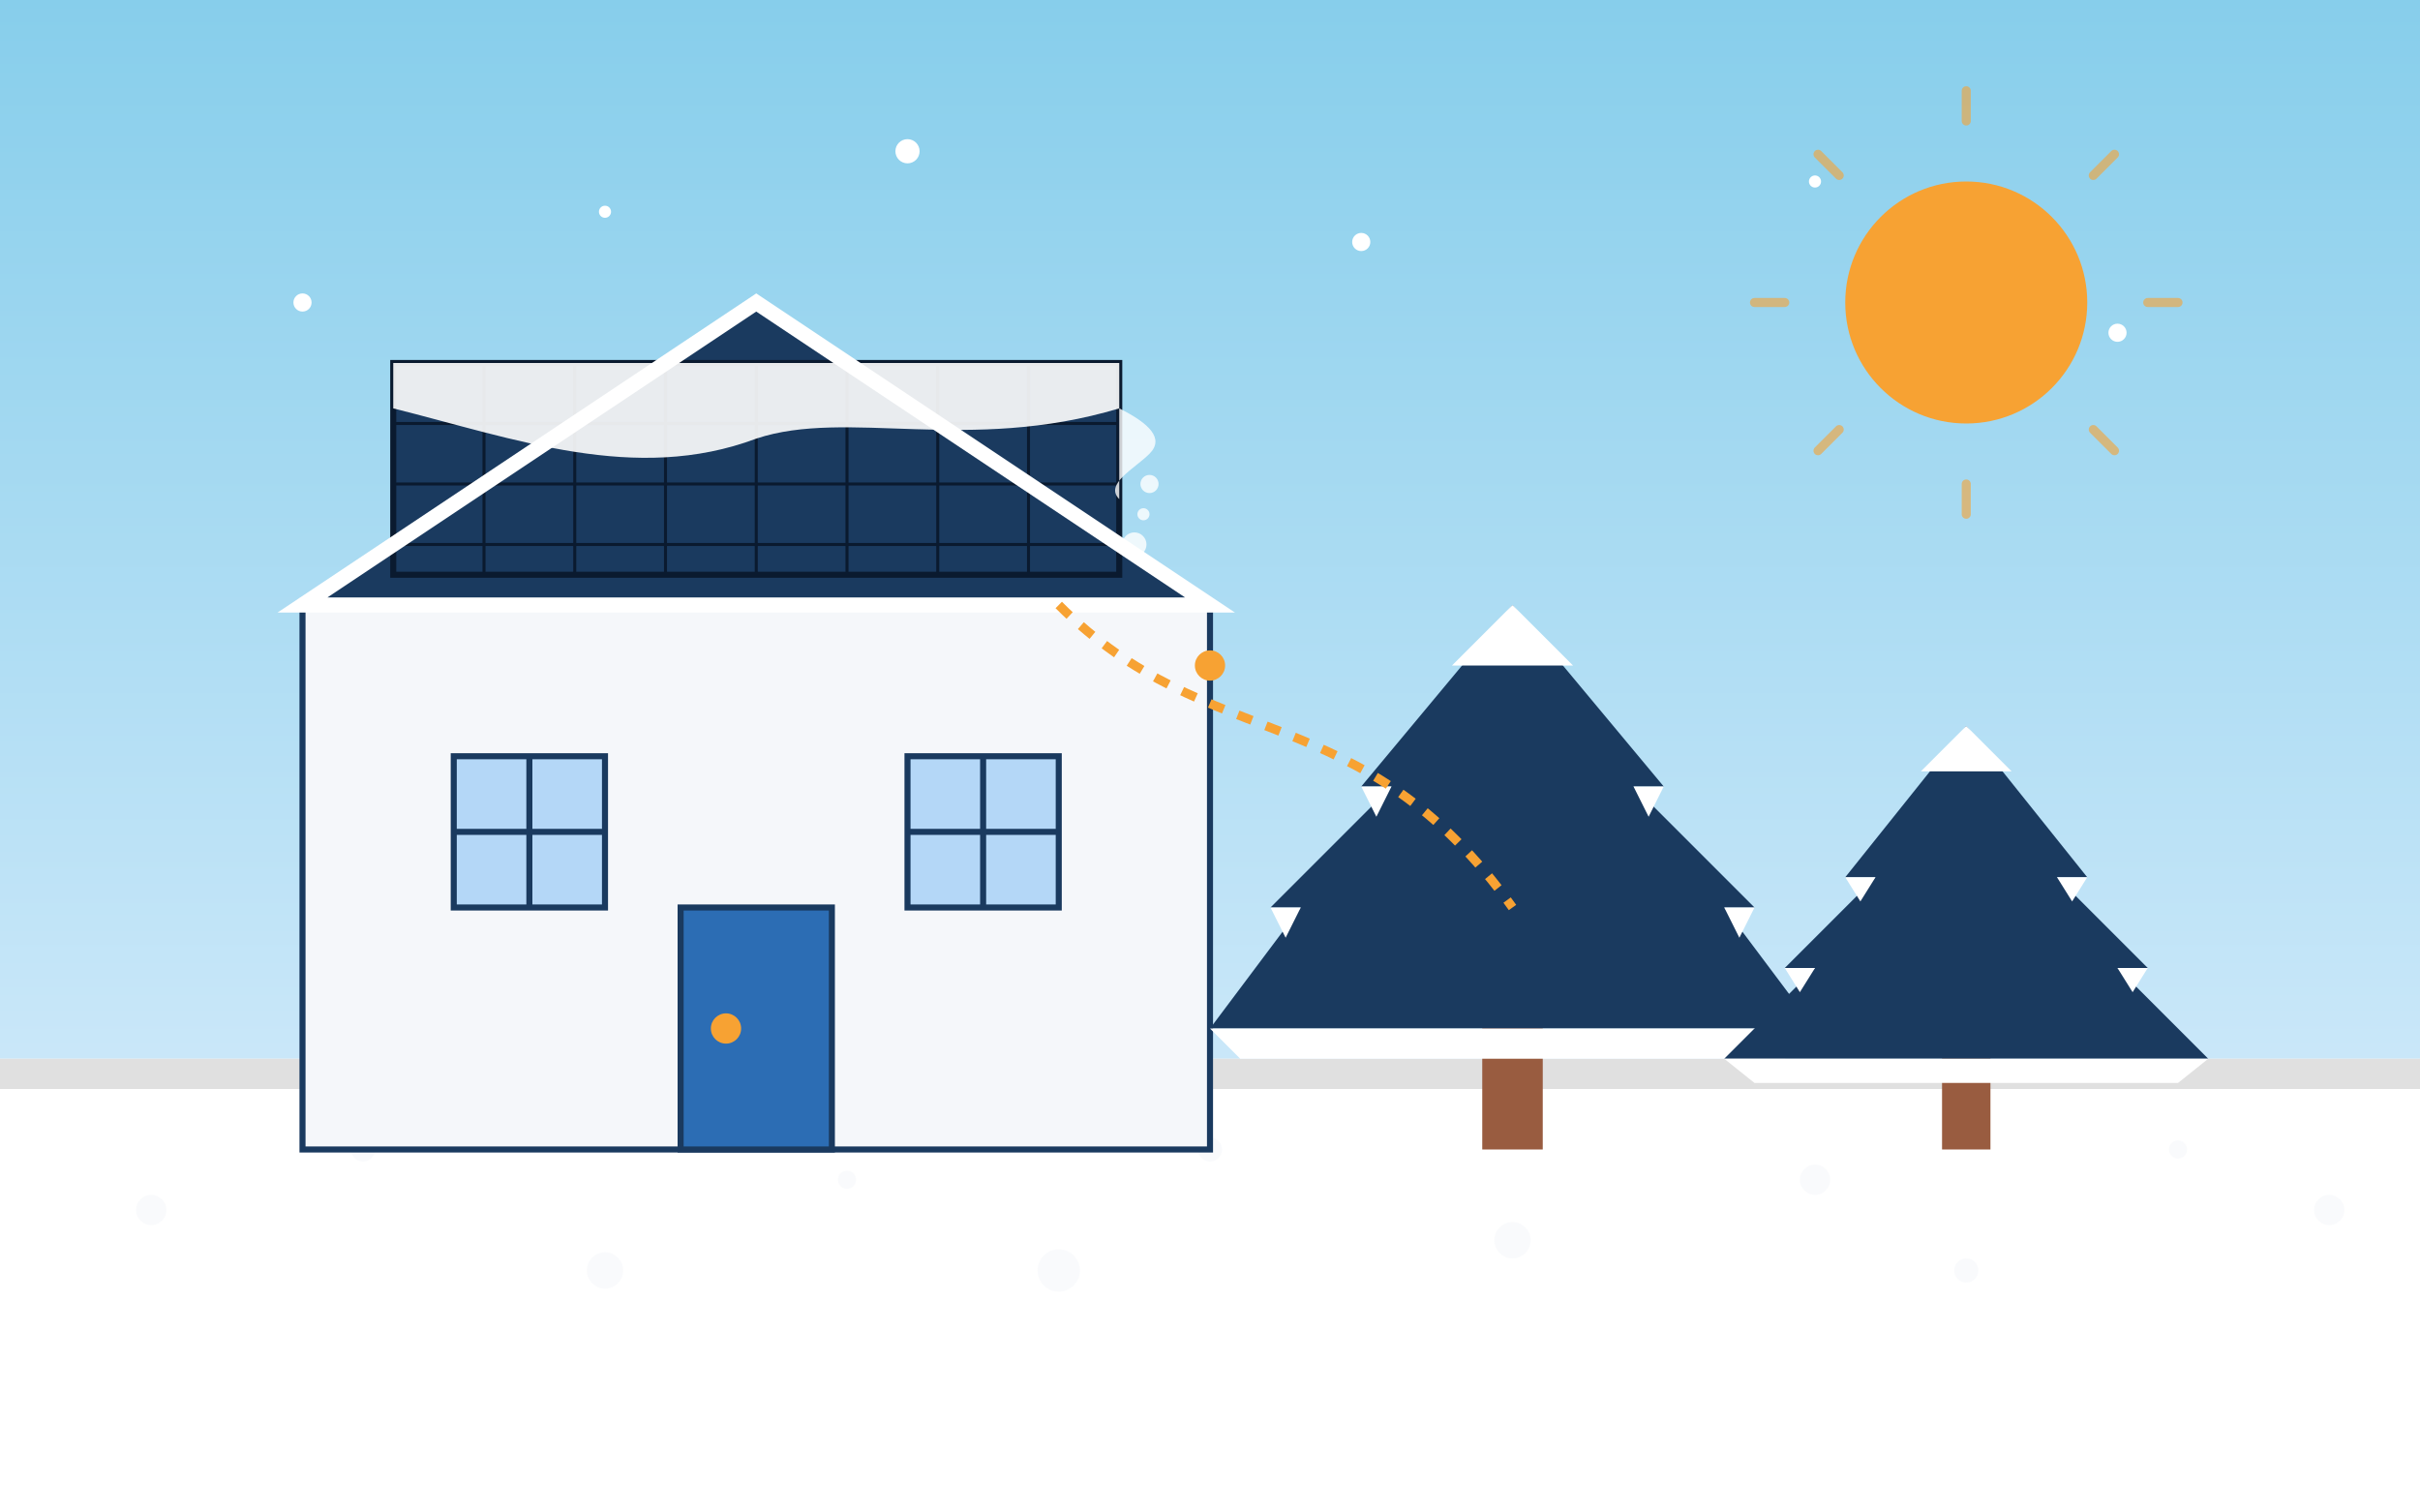
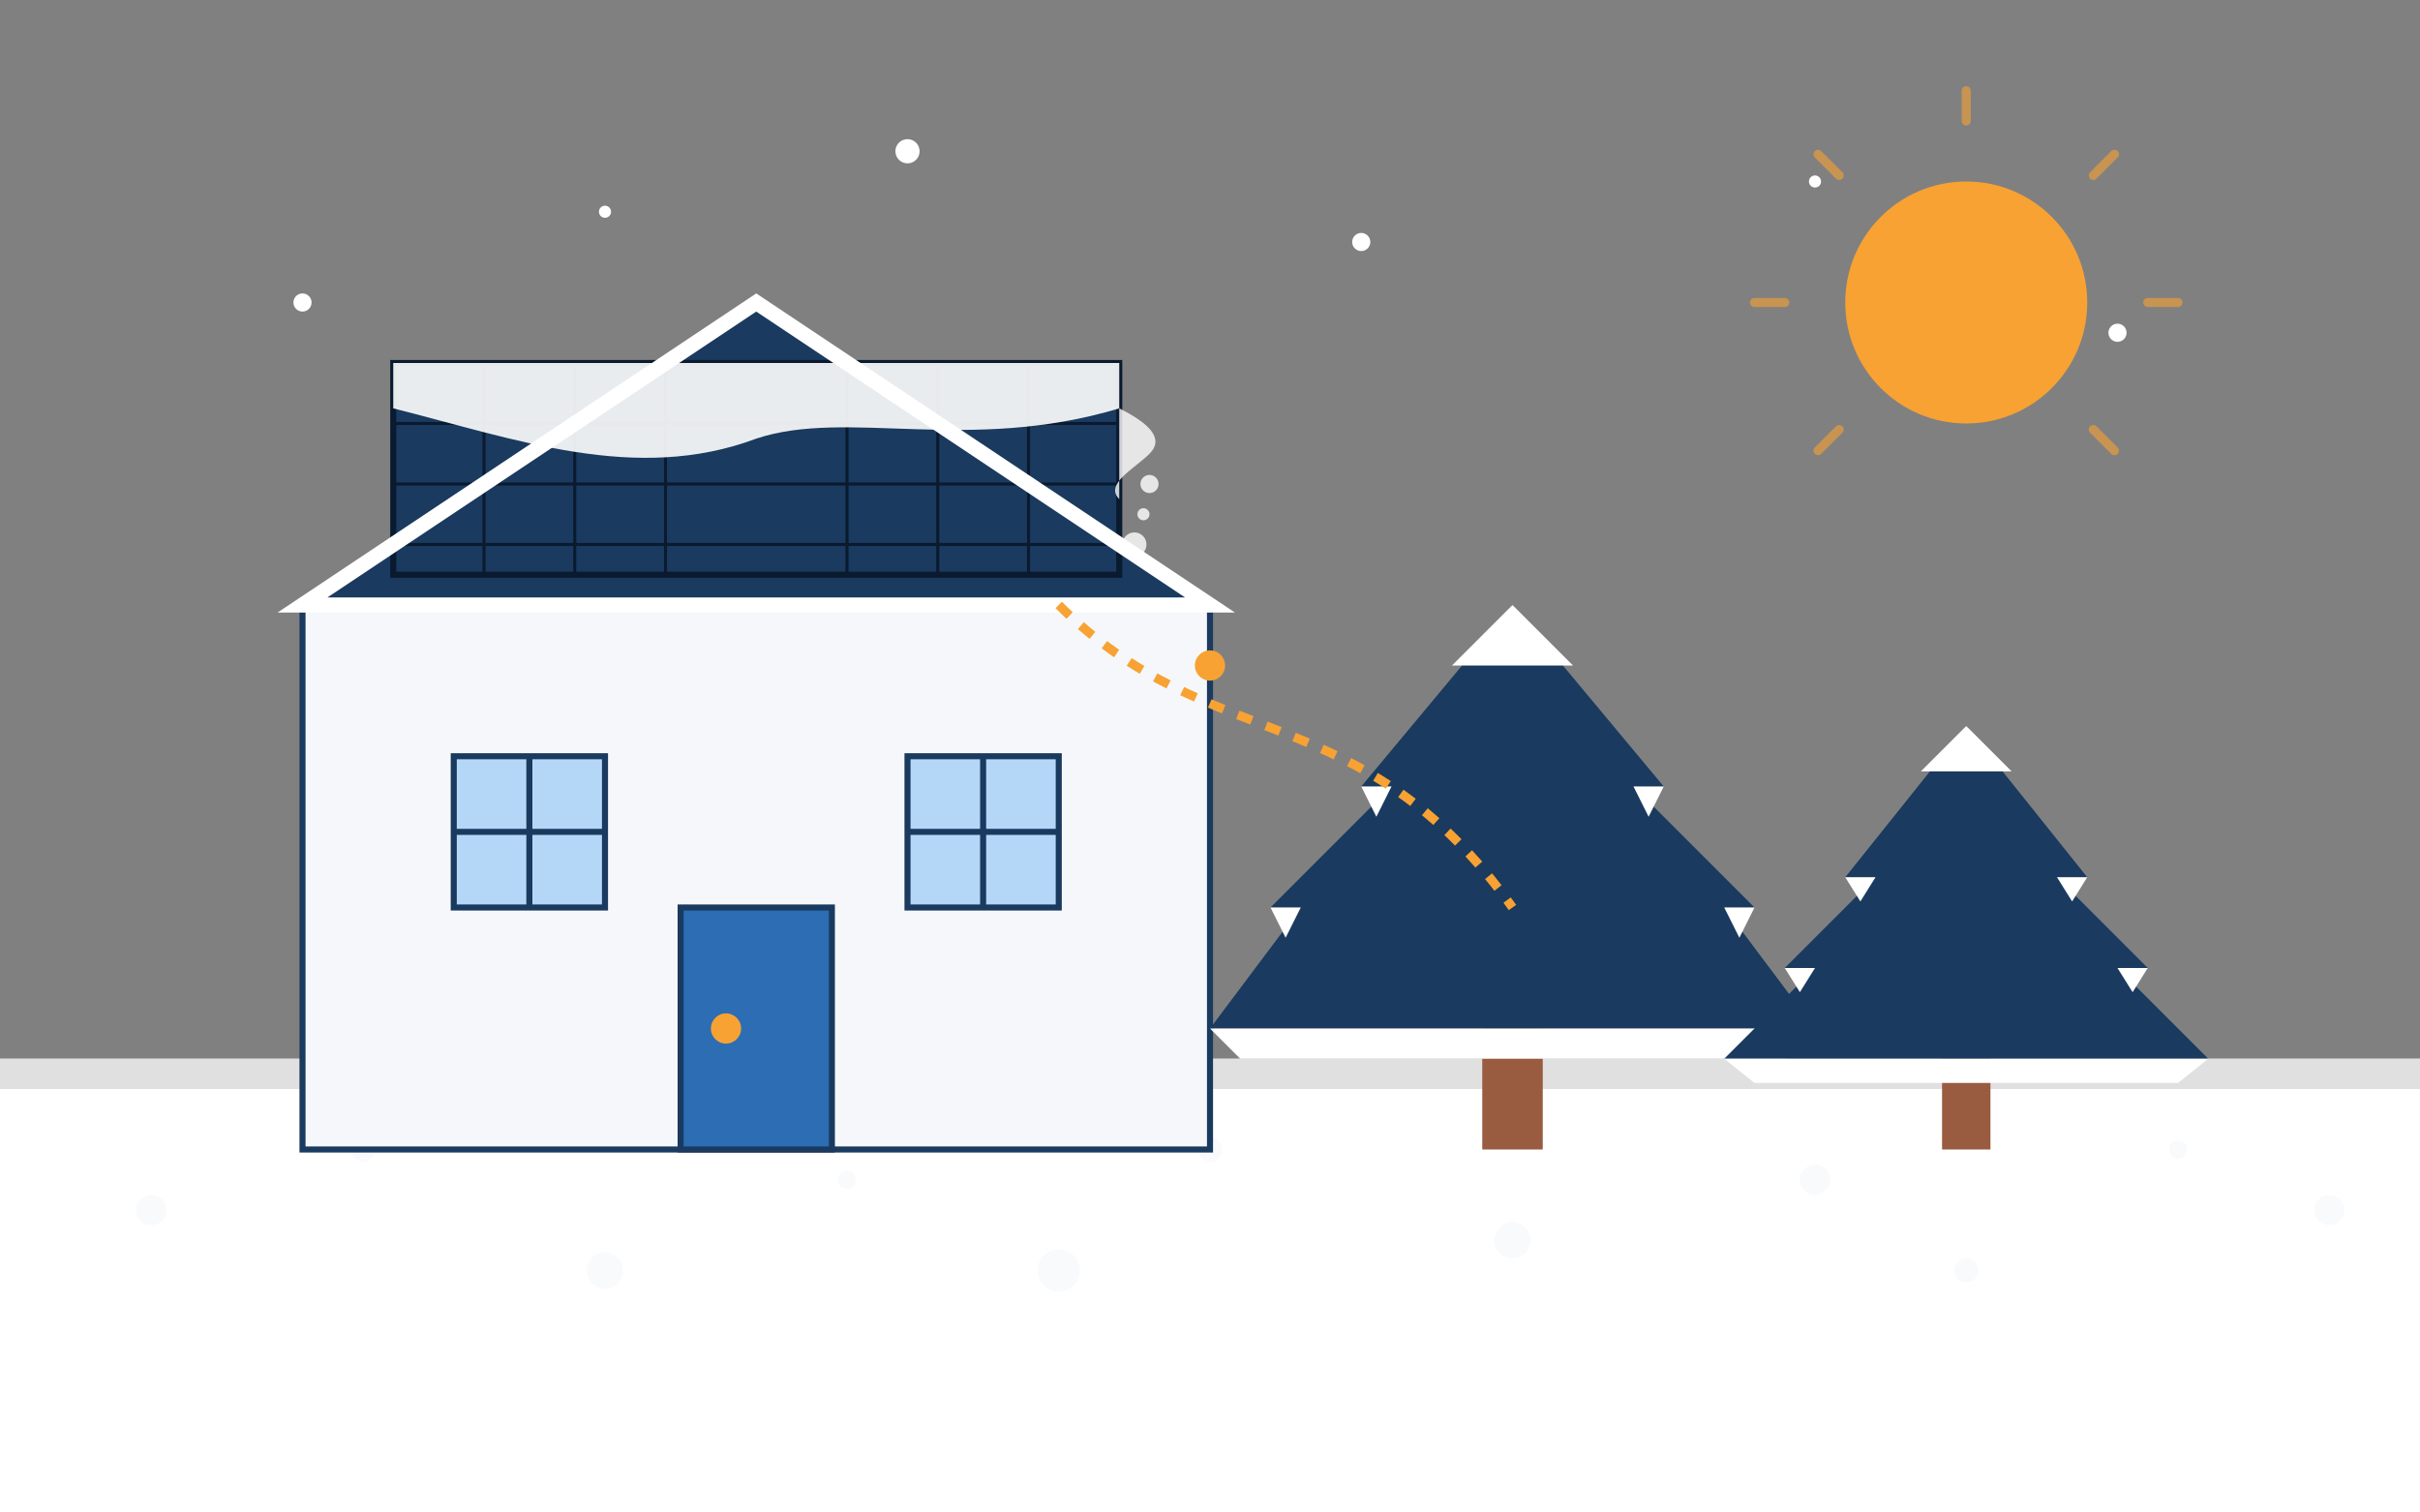
<svg xmlns="http://www.w3.org/2000/svg" viewBox="0 0 800 500" width="800" height="500">
  <rect x="0" y="0" width="800" height="500" fill="#808080" stroke="none" />
  <linearGradient id="winterSkyGradient" x1="0%" y1="0%" x2="0%" y2="100%">
    <stop offset="0%" stop-color="#87CEEB" />
    <stop offset="100%" stop-color="#E6F2FF" />
  </linearGradient>
-   <rect width="800" height="500" fill="url(#winterSkyGradient)" />
  <rect x="0" y="350" width="800" height="150" fill="#ffffff" />
  <rect x="0" y="350" width="800" height="10" fill="#e0e0e0" />
  <g fill="#f5f7fa">
    <circle cx="50" cy="400" r="5" opacity="0.5" />
    <circle cx="120" cy="380" r="4" opacity="0.5" />
    <circle cx="200" cy="420" r="6" opacity="0.5" />
    <circle cx="280" cy="390" r="3" opacity="0.5" />
    <circle cx="350" cy="420" r="7" opacity="0.5" />
    <circle cx="400" cy="380" r="4" opacity="0.5" />
    <circle cx="500" cy="410" r="6" opacity="0.5" />
    <circle cx="600" cy="390" r="5" opacity="0.5" />
    <circle cx="650" cy="420" r="4" opacity="0.5" />
    <circle cx="720" cy="380" r="3" opacity="0.5" />
    <circle cx="770" cy="400" r="5" opacity="0.5" />
  </g>
  <g>
    <rect x="100" y="200" width="300" height="180" fill="#f5f7fa" stroke="#1a3a5f" stroke-width="2" />
    <polygon points="100,200 250,100 400,200" fill="#1a3a5f" />
    <rect x="150" y="250" width="50" height="50" fill="#B4D7F7" stroke="#1a3a5f" stroke-width="2" />
    <rect x="300" y="250" width="50" height="50" fill="#B4D7F7" stroke="#1a3a5f" stroke-width="2" />
    <line x1="150" y1="275" x2="200" y2="275" stroke="#1a3a5f" stroke-width="2" />
    <line x1="175" y1="250" x2="175" y2="300" stroke="#1a3a5f" stroke-width="2" />
    <line x1="300" y1="275" x2="350" y2="275" stroke="#1a3a5f" stroke-width="2" />
    <line x1="325" y1="250" x2="325" y2="300" stroke="#1a3a5f" stroke-width="2" />
    <rect x="225" y="300" width="50" height="80" fill="#2c6db4" stroke="#1a3a5f" stroke-width="2" />
    <circle cx="240" cy="340" r="5" fill="#f7a233" />
    <g>
      <rect x="130" y="120" width="240" height="70" fill="#1a3a5f" stroke="#0a1a2f" stroke-width="2" />
      <g stroke="#0a1a2f" stroke-width="1">
        <line x1="130" y1="140" x2="370" y2="140" />
        <line x1="130" y1="160" x2="370" y2="160" />
        <line x1="130" y1="180" x2="370" y2="180" />
        <line x1="160" y1="120" x2="160" y2="190" />
        <line x1="190" y1="120" x2="190" y2="190" />
        <line x1="220" y1="120" x2="220" y2="190" />
-         <line x1="250" y1="120" x2="250" y2="190" />
        <line x1="280" y1="120" x2="280" y2="190" />
        <line x1="310" y1="120" x2="310" y2="190" />
        <line x1="340" y1="120" x2="340" y2="190" />
      </g>
      <path d="M130,120 L370,120 L370,135 C320,150 280,135 250,145 C210,160 170,145 130,135 Z" fill="#ffffff" opacity="0.9" />
      <g fill="#ffffff">
        <path d="M370,135 C380,140 385,145 380,150 C375,155 365,160 370,165 L370,135 Z" opacity="0.8" />
        <circle cx="380" cy="160" r="3" opacity="0.8" />
        <circle cx="378" cy="170" r="2" opacity="0.8" />
        <circle cx="375" cy="180" r="4" opacity="0.8" />
      </g>
    </g>
    <path d="M100,200 L250,100 L400,200 L100,200 Z" fill="none" stroke="#ffffff" stroke-width="5" />
  </g>
  <g>
    <circle cx="650" cy="100" r="40" fill="#f7a233" />
    <g stroke="#f7a233" stroke-width="3" stroke-linecap="round">
      <line x1="650" y1="40" x2="650" y2="30" opacity="0.6" />
-       <line x1="650" y1="160" x2="650" y2="170" opacity="0.6" />
      <line x1="590" y1="100" x2="580" y2="100" opacity="0.6" />
      <line x1="710" y1="100" x2="720" y2="100" opacity="0.6" />
      <line x1="608" y1="58" x2="601" y2="51" opacity="0.6" />
      <line x1="692" y1="142" x2="699" y2="149" opacity="0.6" />
      <line x1="608" y1="142" x2="601" y2="149" opacity="0.6" />
      <line x1="692" y1="58" x2="699" y2="51" opacity="0.6" />
    </g>
  </g>
  <g transform="translate(500, 300)">
    <rect x="-10" y="0" width="20" height="80" fill="#995c40" />
    <polygon points="0,-100 50,-40 40,-40 80,0 70,0 100,40 -100,40 -70,0 -80,0 -40,-40 -50,-40" fill="#1a3a5f" />
    <polygon points="0,-100 20,-80 -20,-80" fill="#ffffff" />
    <polygon points="50,-40 40,-40 45,-30" fill="#ffffff" />
    <polygon points="-50,-40 -40,-40 -45,-30" fill="#ffffff" />
    <polygon points="80,0 70,0 75,10" fill="#ffffff" />
    <polygon points="-80,0 -70,0 -75,10" fill="#ffffff" />
    <polygon points="100,40 -100,40 -90,50 90,50" fill="#ffffff" />
  </g>
  <g transform="translate(650, 320)">
    <rect x="-8" y="0" width="16" height="60" fill="#995c40" />
    <polygon points="0,-80 40,-30 30,-30 60,0 50,0 80,30 -80,30 -50,0 -60,0 -30,-30 -40,-30" fill="#1a3a5f" />
    <polygon points="0,-80 15,-65 -15,-65" fill="#ffffff" />
    <polygon points="40,-30 30,-30 35,-22" fill="#ffffff" />
    <polygon points="-40,-30 -30,-30 -35,-22" fill="#ffffff" />
    <polygon points="60,0 50,0 55,8" fill="#ffffff" />
    <polygon points="-60,0 -50,0 -55,8" fill="#ffffff" />
    <polygon points="80,30 -80,30 -70,38 70,38" fill="#ffffff" />
  </g>
  <g fill="#ffffff">
    <circle cx="100" cy="100" r="3">
      <animate attributeName="cy" from="0" to="500" dur="15s" repeatCount="indefinite" />
      <animate attributeName="cx" values="100;110;100;90;100" dur="5s" repeatCount="indefinite" />
    </circle>
    <circle cx="200" cy="70" r="2">
      <animate attributeName="cy" from="0" to="500" dur="12s" repeatCount="indefinite" begin="2s" />
      <animate attributeName="cx" values="200;210;200;190;200" dur="4s" repeatCount="indefinite" />
    </circle>
    <circle cx="300" cy="50" r="4">
      <animate attributeName="cy" from="0" to="500" dur="18s" repeatCount="indefinite" begin="1s" />
      <animate attributeName="cx" values="300;315;300;285;300" dur="6s" repeatCount="indefinite" />
    </circle>
    <circle cx="450" cy="80" r="3">
      <animate attributeName="cy" from="0" to="500" dur="14s" repeatCount="indefinite" begin="3s" />
      <animate attributeName="cx" values="450;460;450;440;450" dur="5s" repeatCount="indefinite" />
    </circle>
    <circle cx="600" cy="60" r="2">
      <animate attributeName="cy" from="0" to="500" dur="16s" repeatCount="indefinite" begin="0s" />
      <animate attributeName="cx" values="600;610;600;590;600" dur="4s" repeatCount="indefinite" />
    </circle>
    <circle cx="700" cy="110" r="3">
      <animate attributeName="cy" from="0" to="500" dur="13s" repeatCount="indefinite" begin="4s" />
      <animate attributeName="cx" values="700;715;700;685;700" dur="6s" repeatCount="indefinite" />
    </circle>
  </g>
  <g transform="translate(400, 300)">
    <path d="M-50,-100 C0,-50 50,-70 100,0" stroke="#f7a233" stroke-width="3" fill="none" stroke-dasharray="5,5" />
    <circle cx="0" cy="-80" r="5" fill="#f7a233">
      <animate attributeName="cx" values="-50;0;50;100" dur="3s" repeatCount="indefinite" />
      <animate attributeName="cy" values="-100;-50;-70;0" dur="3s" repeatCount="indefinite" />
    </circle>
  </g>
</svg>